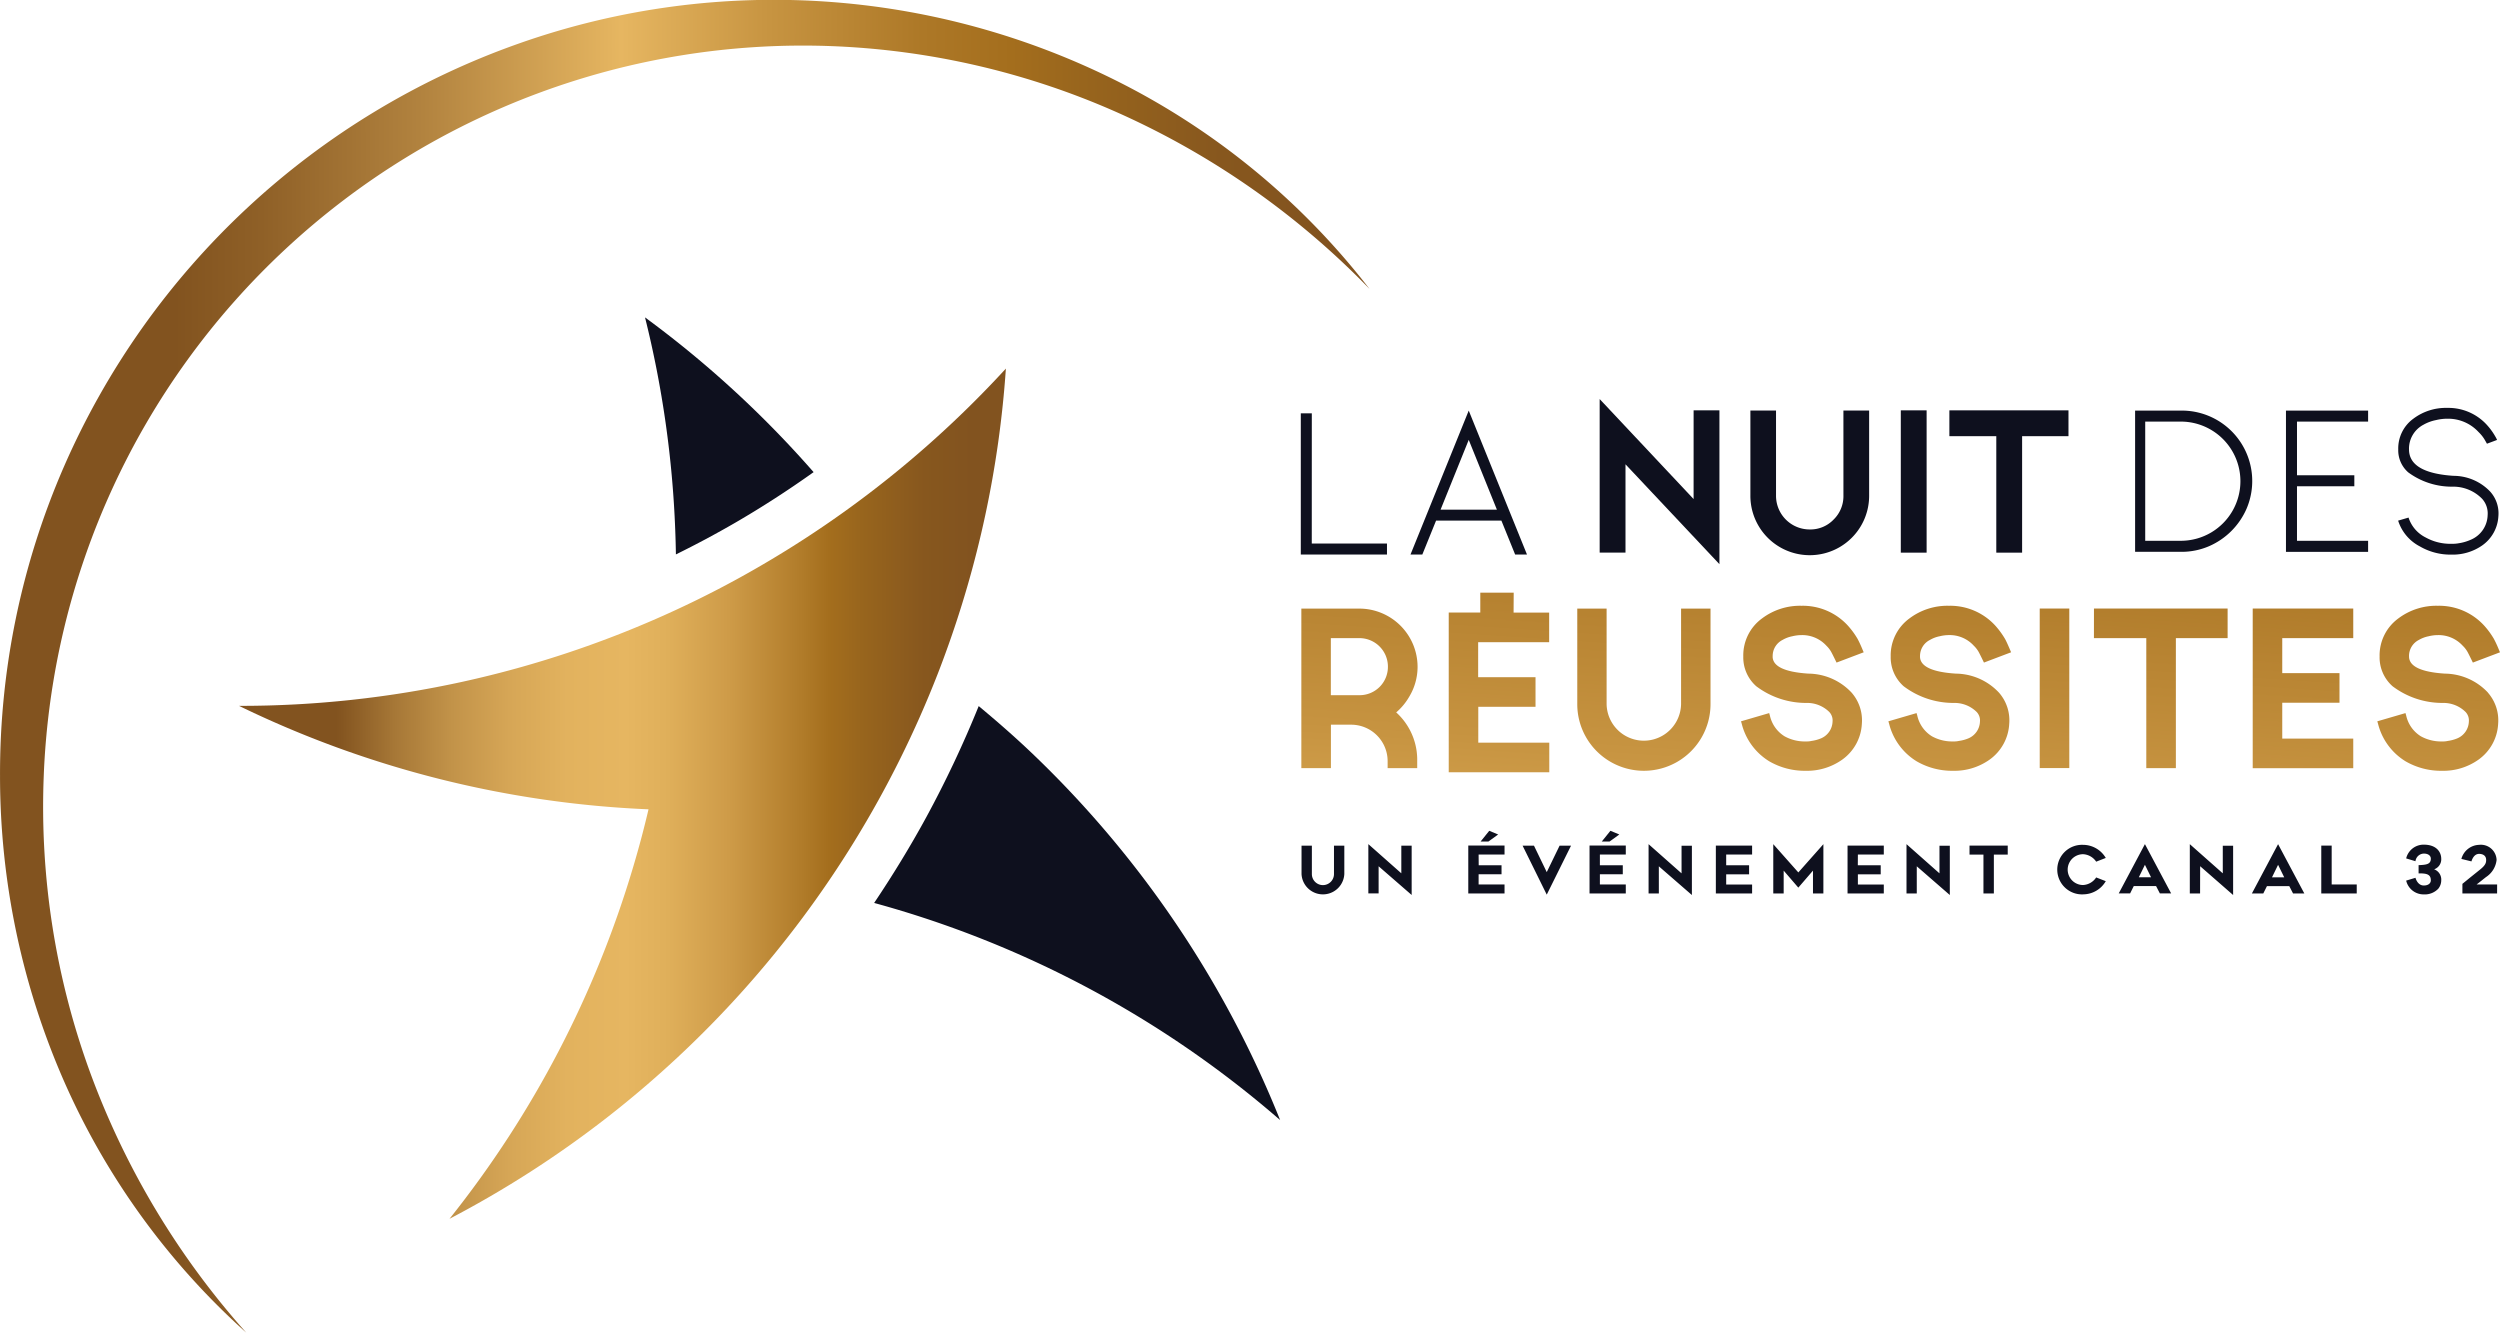
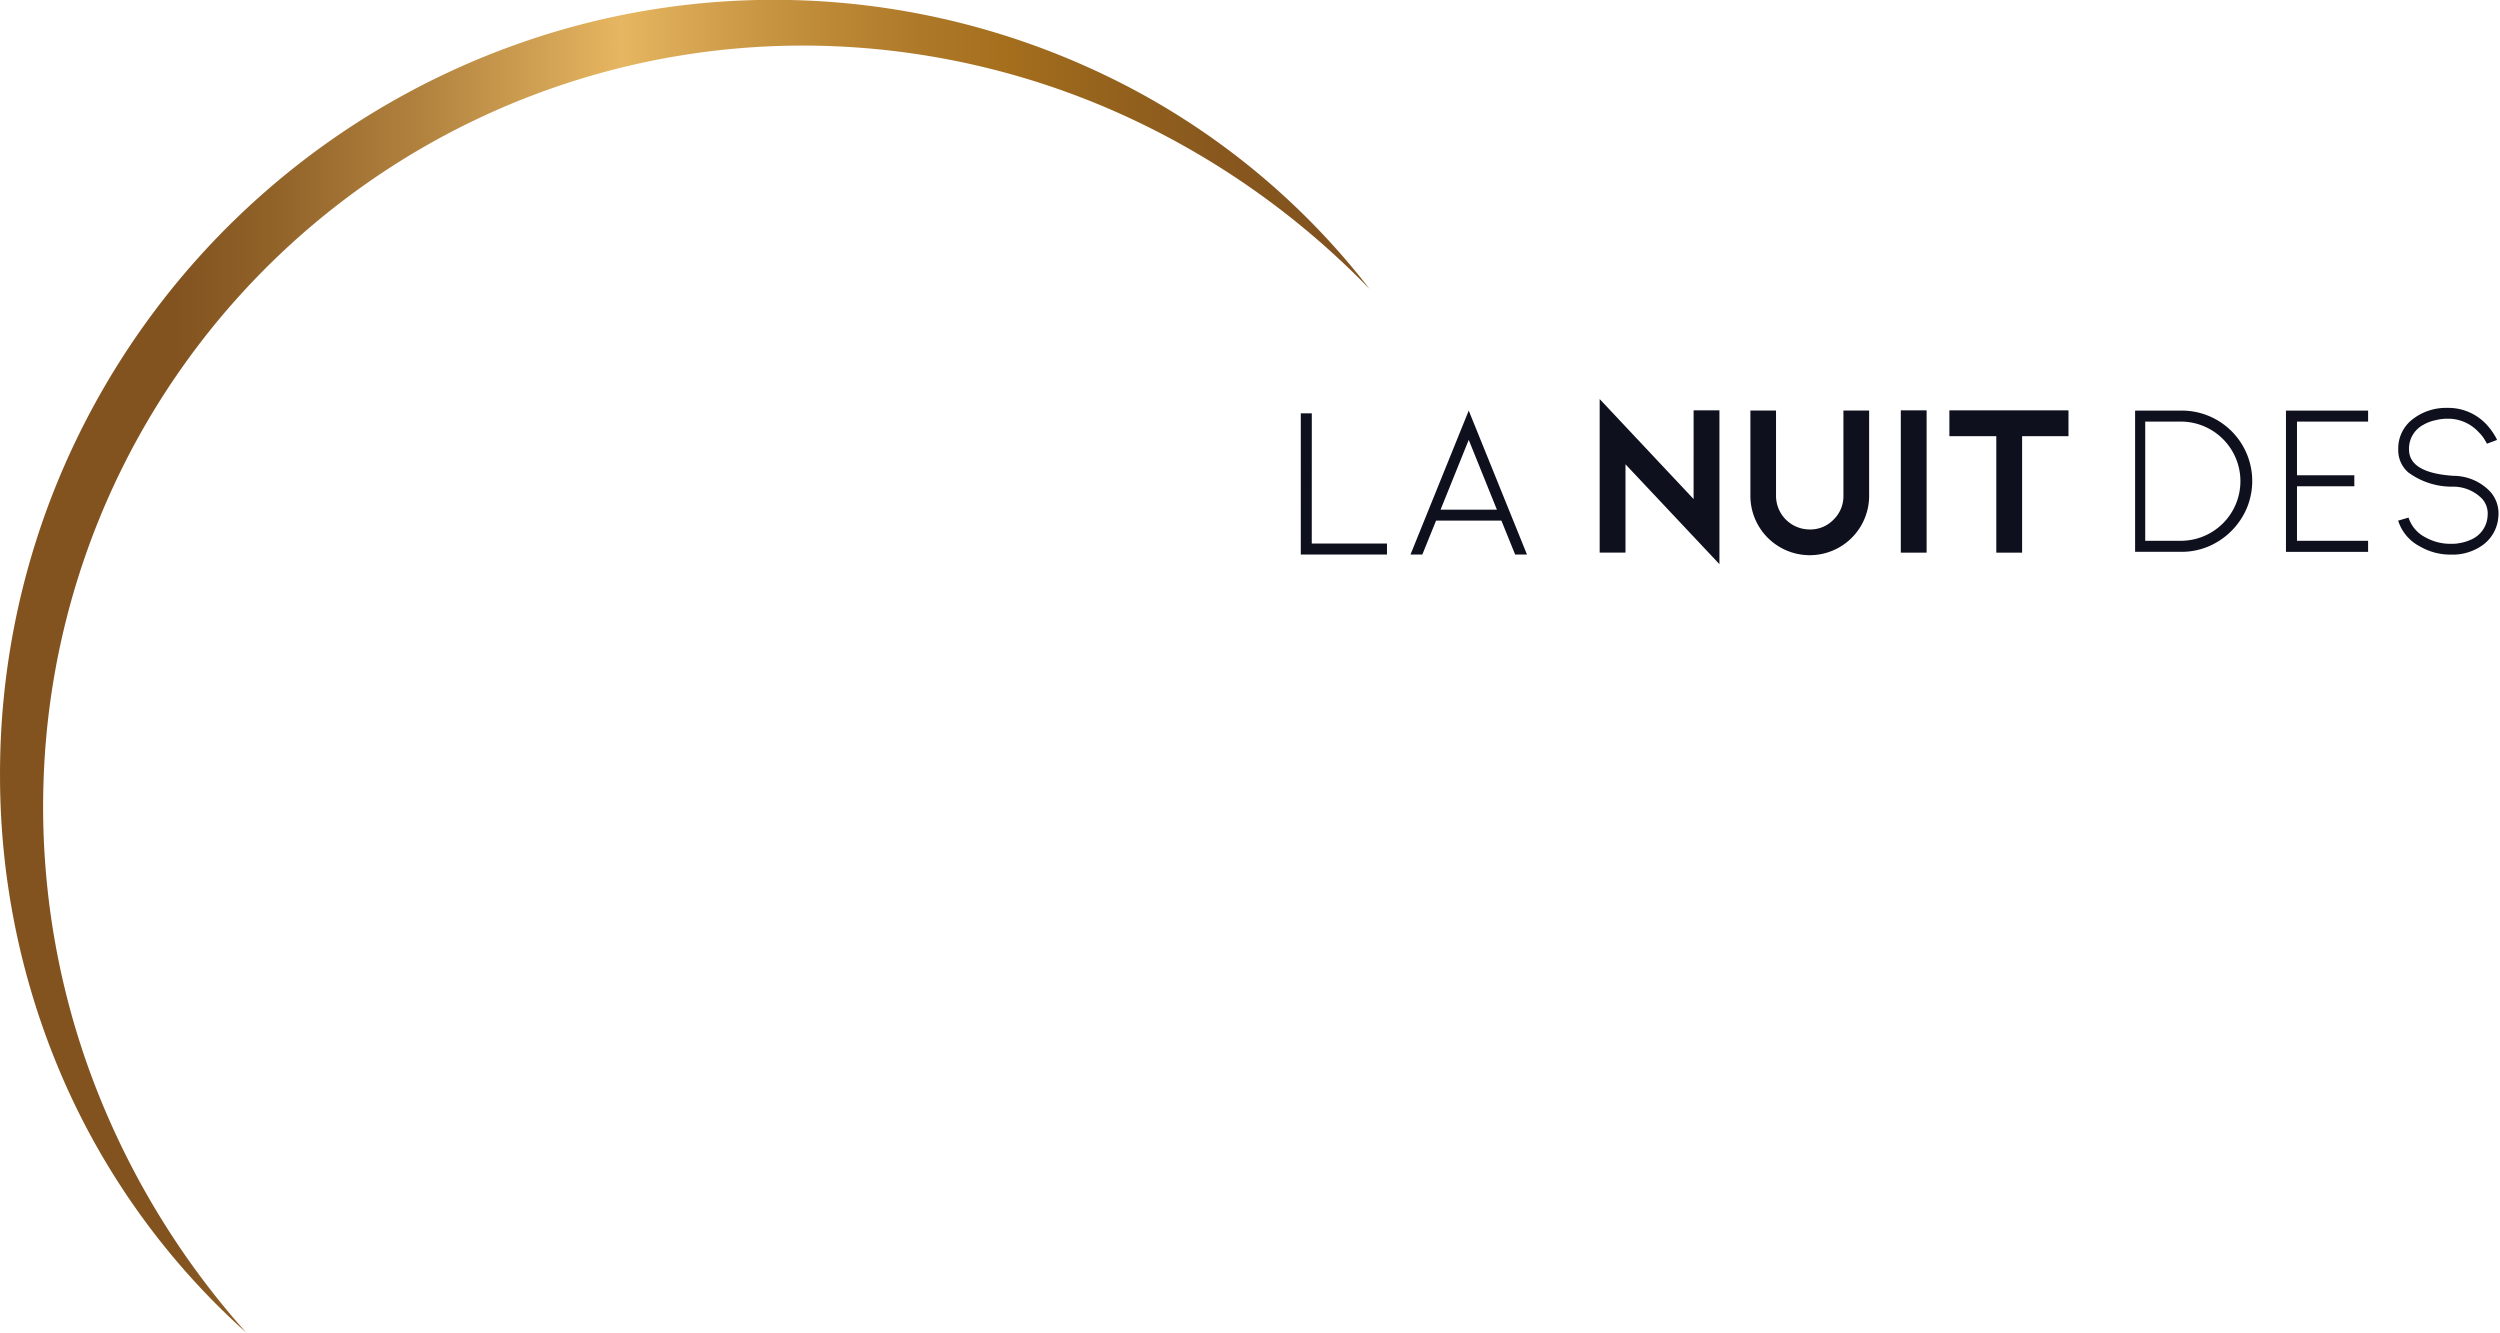
<svg xmlns="http://www.w3.org/2000/svg" xmlns:xlink="http://www.w3.org/1999/xlink" width="177.495" height="94.614" viewBox="0 0 177.495 94.614">
  <defs>
    <linearGradient id="linear-gradient" y1="0.5" x2="1" y2="0.5" gradientUnits="objectBoundingBox">
      <stop offset="0.129" stop-color="#82531f" />
      <stop offset="0.134" stop-color="#845520" />
      <stop offset="0.206" stop-color="#a77837" />
      <stop offset="0.279" stop-color="#c29349" />
      <stop offset="0.353" stop-color="#d6a656" />
      <stop offset="0.428" stop-color="#e2b25e" />
      <stop offset="0.505" stop-color="#e6b661" />
      <stop offset="0.56" stop-color="#dfaf5a" />
      <stop offset="0.638" stop-color="#ce9b48" />
      <stop offset="0.731" stop-color="#b17c2a" />
      <stop offset="0.768" stop-color="#a46e1d" />
      <stop offset="0.81" stop-color="#98651d" />
      <stop offset="0.892" stop-color="#87571e" />
      <stop offset="0.954" stop-color="#82531f" />
    </linearGradient>
    <linearGradient id="linear-gradient-2" x1="0.211" y1="2.385" x2="0.764" y2="-1.308" gradientUnits="objectBoundingBox">
      <stop offset="0.129" stop-color="#82531f" />
      <stop offset="0.191" stop-color="#8f6027" />
      <stop offset="0.307" stop-color="#b2833f" />
      <stop offset="0.449" stop-color="#e6b661" />
      <stop offset="0.555" stop-color="#c79441" />
      <stop offset="0.665" stop-color="#ad7827" />
      <stop offset="0.729" stop-color="#a46e1d" />
      <stop offset="0.78" stop-color="#98651d" />
      <stop offset="0.879" stop-color="#87571e" />
      <stop offset="0.954" stop-color="#82531f" />
    </linearGradient>
    <linearGradient id="linear-gradient-3" x1="-0.005" y1="0.5" x2="1.016" y2="0.5" xlink:href="#linear-gradient-2" />
  </defs>
  <g id="Groupe_11519" data-name="Groupe 11519" transform="translate(-133.112 -714.187)">
    <g id="Groupe_11515" data-name="Groupe 11515" transform="translate(225.463 743.338)">
      <path id="Tracé_30455" data-name="Tracé 30455" d="M310.879,779.671h5.34v.783H310.1V770.427h.782Z" transform="translate(-310.097 -770.232)" fill="#0e101e" />
      <path id="Tracé_30456" data-name="Tracé 30456" d="M333.3,780.275h-.841l-.978-2.413h-4.636l-.978,2.413h-.84l4.136-10.222Zm-2.137-3.188-2-4.956-2,4.956Z" transform="translate(-317.237 -770.053)" fill="#0e101e" />
    </g>
    <g id="Groupe_11516" data-name="Groupe 11516" transform="translate(284.7 743.142)">
      <path id="Tracé_30457" data-name="Tracé 30457" d="M423.619,780.079V770.053h3.3a5,5,0,0,1,4.615,6.962,5.134,5.134,0,0,1-2.666,2.666,4.923,4.923,0,0,1-1.949.4Zm3.311-.783a4.231,4.231,0,0,0,0-8.461h-2.593V779.3Z" transform="translate(-423.619 -769.857)" fill="#0e101e" />
      <path id="Tracé_30458" data-name="Tracé 30458" d="M449.978,779.3v.783h-5.832V770.053h5.832v.782h-5.049v3.811H449v.782h-4.071V779.3Z" transform="translate(-433.435 -769.857)" fill="#0e101e" />
      <path id="Tracé_30459" data-name="Tracé 30459" d="M463.176,780.1a4.323,4.323,0,0,1-2.231-.587,3.124,3.124,0,0,1-1.536-1.826l.739-.217a2.4,2.4,0,0,0,1.217,1.413,3.612,3.612,0,0,0,1.818.449c.106,0,.2,0,.275-.007a2.382,2.382,0,0,0,.276-.036,3.243,3.243,0,0,0,.819-.24,1.948,1.948,0,0,0,1.21-1.739,1.554,1.554,0,0,0-.391-1.173,2.86,2.86,0,0,0-2.079-.862,5.2,5.2,0,0,1-3.166-1.014,2.079,2.079,0,0,1-.71-1.63,2.607,2.607,0,0,1,1.08-2.187,3.836,3.836,0,0,1,2.4-.761,3.692,3.692,0,0,1,2.789,1.181,4.561,4.561,0,0,1,.616.84,1.739,1.739,0,0,1,.13.254l-.717.268-.166-.293a2.6,2.6,0,0,0-.428-.533,2.939,2.939,0,0,0-2.224-.949,3.383,3.383,0,0,0-.811.1,2.958,2.958,0,0,0-.877.326,1.917,1.917,0,0,0-1.028,1.753q0,1.666,3.158,1.876a3.6,3.6,0,0,1,2.608,1.123,2.306,2.306,0,0,1,.58,1.739,2.709,2.709,0,0,1-1.138,2.072,3.661,3.661,0,0,1-2.2.66Z" transform="translate(-440.734 -769.678)" fill="#0e101e" />
    </g>
    <g id="Groupe_11517" data-name="Groupe 11517" transform="translate(246.685 742.523)">
      <path id="Tracé_30460" data-name="Tracé 30460" d="M357.435,775.588l-6.669-7.1v10.9H352.6V773.12l6.669,7.091V769.29h-1.833Z" transform="translate(-350.766 -768.492)" fill="#0e101e" />
      <path id="Tracé_30461" data-name="Tracé 30461" d="M377.882,776.09a2.317,2.317,0,0,1-.7,1.693,2.278,2.278,0,0,1-1.686.7,2.388,2.388,0,0,1-2.4-2.388v-6.057h-1.82v6.057a4.215,4.215,0,0,0,8.431,0v-6.057h-1.826Z" transform="translate(-360.575 -769.229)" fill="#0e101e" />
      <rect id="Rectangle_3554" data-name="Rectangle 3554" width="1.833" height="10.103" transform="translate(21.38 0.798)" fill="#0e101e" />
      <path id="Tracé_30462" data-name="Tracé 30462" d="M398.35,770.021v1.834h3.331v8.269h1.833v-8.269h3.292v-1.834Z" transform="translate(-373.521 -769.223)" fill="#0e101e" />
    </g>
    <g id="Groupe_11518" data-name="Groupe 11518" transform="translate(150.082 736.721)">
-       <path id="Tracé_30463" data-name="Tracé 30463" d="M280.873,839.653a74.008,74.008,0,0,0-17.561-25.992c-1.235-1.182-2.524-2.306-3.839-3.4a77.357,77.357,0,0,1-3.728,7.9c-1.121,2.057-2.365,4.094-3.695,6.076a73.532,73.532,0,0,1,28.823,15.416Z" transform="translate(-206.957 -782.664)" fill="#0e101e" />
-       <path id="Tracé_30464" data-name="Tracé 30464" d="M232.843,768.36a74.35,74.35,0,0,0-11.969-10.987,73.863,73.863,0,0,1,2.145,15.088q.034.868.048,1.741c1.439-.708,2.854-1.464,4.222-2.257C229.183,770.846,231.049,769.639,232.843,768.36Z" transform="translate(-192.049 -757.373)" fill="#0e101e" />
-       <path id="Tracé_30465" data-name="Tracé 30465" d="M196.605,781.5a73.613,73.613,0,0,1-30.972,6.791,73.5,73.5,0,0,0,29.074,7.345q-.482,2.053-1.08,4.06a73.676,73.676,0,0,1-13.05,25.013,73.974,73.974,0,0,0,34.675-38.722q.212-.545.416-1.1a73.555,73.555,0,0,0,4.411-20.542,74.317,74.317,0,0,1-11.36,10.08q-2.928,2.106-6.063,3.927Q199.715,780.066,196.605,781.5Z" transform="translate(-165.633 -760.71)" fill="url(#linear-gradient)" />
-     </g>
-     <path id="Tracé_30466" data-name="Tracé 30466" d="M310.2,830.3v-2.017h.734V830.3a.785.785,0,1,0,1.57,0v-2.017h.734V830.3a1.521,1.521,0,0,1-3.038,0Zm5.473,1.375h-.729v-3.5l2.341,2.072v-1.961h.734v3.5l-2.346-2.039Zm7.106-2H324.4v.641h-1.627v.724h1.84v.637h-2.574v-3.4h2.574v.636h-1.84Zm1.38-2.184-.692.5h-.553l.613-.762Zm3.451,4.27-1.714-3.475h.808l.906,1.877.911-1.877h.813Zm3.773-2.086h1.626v.641h-1.626v.724h1.839v.637h-2.574v-3.4h2.574v.636h-1.839Zm1.38-2.184-.692.5h-.553l.613-.762Zm2.806,4.187h-.729v-3.5l2.341,2.072v-1.961h.734v3.5l-2.347-2.039Zm4.781-2h1.626v.641h-1.626v.724h1.84v.637h-2.574v-3.4h2.574v.636h-1.84Zm6.9,2h-.738v-1.622l-1.041,1.208-1.04-1.208v1.622h-.738v-3.5l1.779,2.007,1.779-2.007Zm2.445-2h1.626v.641H349.7v.724h1.84v.637h-2.574v-3.4h2.574v.636H349.7Zm4.186,2h-.729v-3.5l2.341,2.072v-1.961h.734v3.5l-2.346-2.039Zm5.473-2.76v2.76h-.739v-2.76h-.989v-.636h2.713v.636Zm6.334,2.825a1.76,1.76,0,1,1,0-3.517,1.877,1.877,0,0,1,1.612.93l-.682.265a1.186,1.186,0,0,0-.929-.53,1.094,1.094,0,0,0,0,2.188,1.184,1.184,0,0,0,.929-.539l.682.265A1.866,1.866,0,0,1,365.69,831.741Zm4.391-3.568,1.862,3.5h-.8l-.27-.521h-1.584l-.26.521h-.808Zm.436,2.355-.436-.888-.433.888Zm3.48,1.147h-.729v-3.5l2.341,2.072v-1.961h.734v3.5L374,829.743Zm5.538-3.5,1.863,3.5h-.8l-.269-.521h-1.584l-.26.521h-.809Zm.436,2.355-.436-.888-.432.888Zm5.148,1.147H382.6v-3.4h.738v2.76h1.78Zm5.5-1.714a.773.773,0,0,1,.5.78.944.944,0,0,1-.214.6,1.326,1.326,0,0,1-1.026.4,1.272,1.272,0,0,1-1.25-.98l.66-.2c.014.047.153.548.59.548.334,0,.5-.167.5-.367,0-.427-.292-.5-.868-.493v-.585c.549-.023.868-.06.868-.46,0-.2-.167-.362-.5-.362a.616.616,0,0,0-.59.543l-.66-.2a1.273,1.273,0,0,1,1.25-.976c.911,0,1.24.535,1.24,1A.748.748,0,0,1,390.618,829.961Zm4.465,1.714H392.62v-.683l.529-.432.711-.571c.4-.316.446-.493.446-.693,0-.334-.269-.432-.5-.432-.4,0-.529.488-.543.534l-.716-.176a1.348,1.348,0,0,1,1.259-1,1.116,1.116,0,0,1,1.241,1.073,1.665,1.665,0,0,1-.748,1.213c-.172.134-.417.334-.673.529h1.459Z" transform="translate(-84.682 -54.057)" fill="#0e101e" />
-     <path id="Tracé_30467" data-name="Tracé 30467" d="M317.826,802.224a4.1,4.1,0,0,0,.6-2.144,4.138,4.138,0,0,0-4.13-4.122h-4.122v11.326h2.1V804.2H313.7a2.59,2.59,0,0,1,2.6,2.6v.485h2.1V806.8a4.537,4.537,0,0,0-1.491-3.473A4.258,4.258,0,0,0,317.826,802.224Zm-1.506-2.144a2.009,2.009,0,0,1-2.026,2.025h-2.026v-4.051h2.026a2.023,2.023,0,0,1,2.026,2.026Zm20.814-4.122h2.09v6.784a4.73,4.73,0,0,1-9.46,0v-6.784h2.083v6.784a2.644,2.644,0,0,0,5.287,0Zm6.5,3.4c0,.7.856,1.107,2.544,1.216a4.248,4.248,0,0,1,3.059,1.345,2.984,2.984,0,0,1,.732,2.22,3.327,3.327,0,0,1-1.4,2.546,4.321,4.321,0,0,1-2.592.788h-.014a5.023,5.023,0,0,1-2.562-.67,4.368,4.368,0,0,1-1.959-2.662l-.053-.181,2-.584.052.182a2.314,2.314,0,0,0,1.039,1.465,2.974,2.974,0,0,0,1.492.367c.09,0,.164,0,.223-.006a1.618,1.618,0,0,0,.209-.033,2.668,2.668,0,0,0,.672-.184,1.341,1.341,0,0,0,.813-1.188.877.877,0,0,0-.235-.684,2.235,2.235,0,0,0-1.623-.64,5.877,5.877,0,0,1-3.556-1.182,2.73,2.73,0,0,1-.924-2.115,3.249,3.249,0,0,1,1.34-2.71,4.486,4.486,0,0,1,2.8-.891,4.332,4.332,0,0,1,3.261,1.382,5.681,5.681,0,0,1,.713.967,8.258,8.258,0,0,1,.357.774l.077.18-1.927.73-.075-.154c-.139-.285-.246-.5-.322-.635a1.951,1.951,0,0,0-.329-.414,2.312,2.312,0,0,0-1.755-.748,2.775,2.775,0,0,0-.658.082,2.2,2.2,0,0,0-.693.26A1.272,1.272,0,0,0,343.638,799.356Zm10.463,0c0,.7.856,1.107,2.543,1.216a4.248,4.248,0,0,1,3.059,1.345,2.979,2.979,0,0,1,.733,2.22,3.333,3.333,0,0,1-1.4,2.546,4.319,4.319,0,0,1-2.591.788h-.015a5.022,5.022,0,0,1-2.561-.67,4.367,4.367,0,0,1-1.959-2.662l-.053-.181,2-.584.052.182a2.313,2.313,0,0,0,1.039,1.465,2.977,2.977,0,0,0,1.493.367c.09,0,.164,0,.223-.006a1.556,1.556,0,0,0,.208-.033,2.662,2.662,0,0,0,.673-.184,1.34,1.34,0,0,0,.813-1.188.876.876,0,0,0-.235-.684,2.237,2.237,0,0,0-1.623-.64,5.876,5.876,0,0,1-3.556-1.182,2.731,2.731,0,0,1-.923-2.115,3.249,3.249,0,0,1,1.34-2.71,4.483,4.483,0,0,1,2.8-.891,4.335,4.335,0,0,1,3.261,1.382,5.748,5.748,0,0,1,.713.966c.068.117.189.378.358.774l.076.18-1.927.73-.075-.154c-.139-.285-.245-.5-.321-.635a1.982,1.982,0,0,0-.33-.414,2.31,2.31,0,0,0-1.755-.748,2.781,2.781,0,0,0-.657.082,2.2,2.2,0,0,0-.693.26A1.272,1.272,0,0,0,354.1,799.356Zm8.5-3.406h2.1v11.326h-2.1Zm3.851,0h9.489v2.1h-3.674v9.23h-2.1v-9.23h-3.718Zm11.271,0h7.138v2.1h-5.041v2.489h4.064v2.1h-4.064v2.546h5.041v2.1h-7.138Zm16.693,5.967a2.981,2.981,0,0,1,.732,2.22,3.324,3.324,0,0,1-1.4,2.546,4.32,4.32,0,0,1-2.591.788h-.014a5.023,5.023,0,0,1-2.562-.67,4.365,4.365,0,0,1-1.959-2.662l-.053-.181,2-.584.052.182a2.314,2.314,0,0,0,1.04,1.465,2.974,2.974,0,0,0,1.492.367c.09,0,.164,0,.223-.006a1.6,1.6,0,0,0,.208-.033,2.671,2.671,0,0,0,.672-.184,1.341,1.341,0,0,0,.813-1.188.877.877,0,0,0-.235-.684,2.234,2.234,0,0,0-1.622-.64,5.876,5.876,0,0,1-3.556-1.182,2.73,2.73,0,0,1-.924-2.115,3.249,3.249,0,0,1,1.34-2.71,4.486,4.486,0,0,1,2.8-.891,4.332,4.332,0,0,1,3.261,1.382,5.672,5.672,0,0,1,.713.967,7.961,7.961,0,0,1,.357.774l.077.18-1.927.73-.075-.154c-.139-.285-.246-.5-.321-.635a1.94,1.94,0,0,0-.33-.414,2.314,2.314,0,0,0-1.755-.748,2.774,2.774,0,0,0-.657.082,2.206,2.206,0,0,0-.693.26,1.271,1.271,0,0,0-.7,1.177c0,.7.856,1.107,2.544,1.216A4.248,4.248,0,0,1,394.417,801.917Zm-69.17-5.678h2.526v2.1h-5.041v2.489H326.8v2.1h-4.064v2.546h5.041v2.1h-7.139V796.239h2.241v-1.413h2.372Z" transform="translate(-84.669 -38.561)" fill="url(#linear-gradient-2)" />
+       </g>
    <path id="Tracé_30468" data-name="Tracé 30468" d="M150.593,808.8a52.2,52.2,0,0,1-12.9-17.769,53.992,53.992,0,0,1-4.579-21.773A54.584,54.584,0,0,1,137.66,747.3a55.309,55.309,0,0,1,32.288-30.022,54.368,54.368,0,0,1,43.621,3.257A52.286,52.286,0,0,1,230.345,734.7a57.511,57.511,0,0,0-17.642-12.41,55.147,55.147,0,0,0-20.682-4.833,53.945,53.945,0,0,0-55.805,51.858A54.992,54.992,0,0,0,139.5,790.3,57.362,57.362,0,0,0,150.593,808.8Z" transform="translate(0 0)" fill="url(#linear-gradient-3)" />
  </g>
</svg>